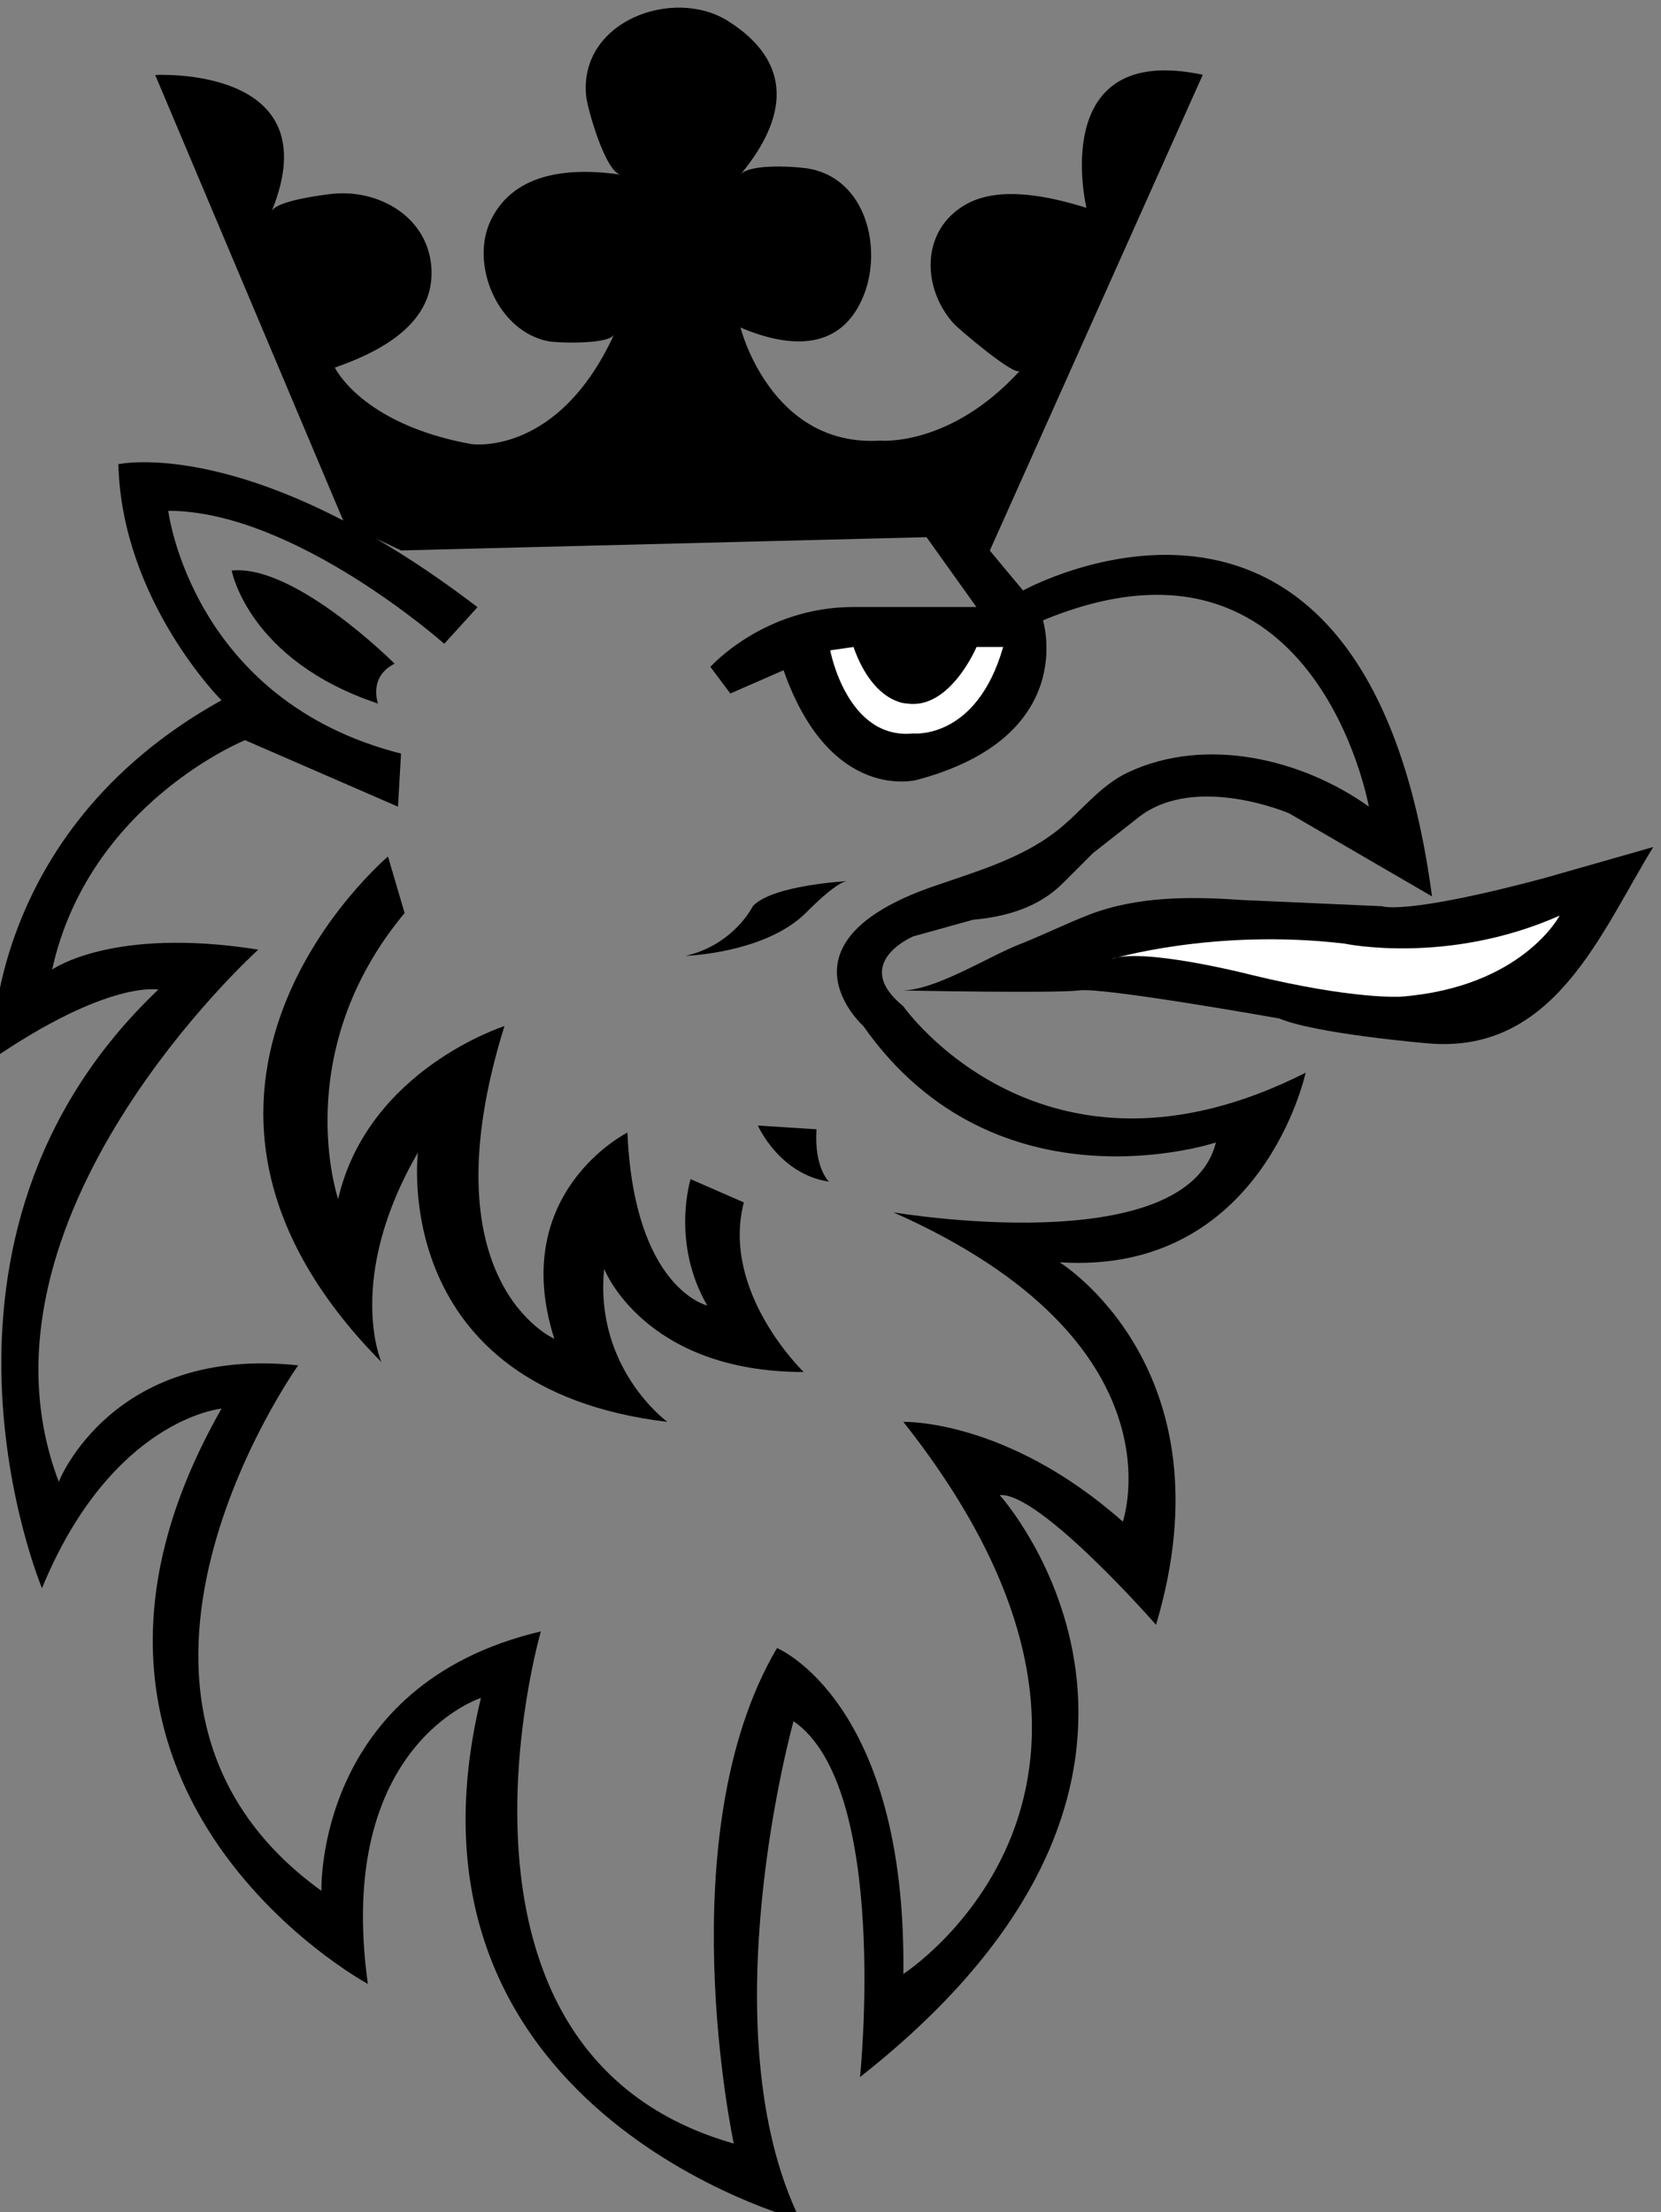
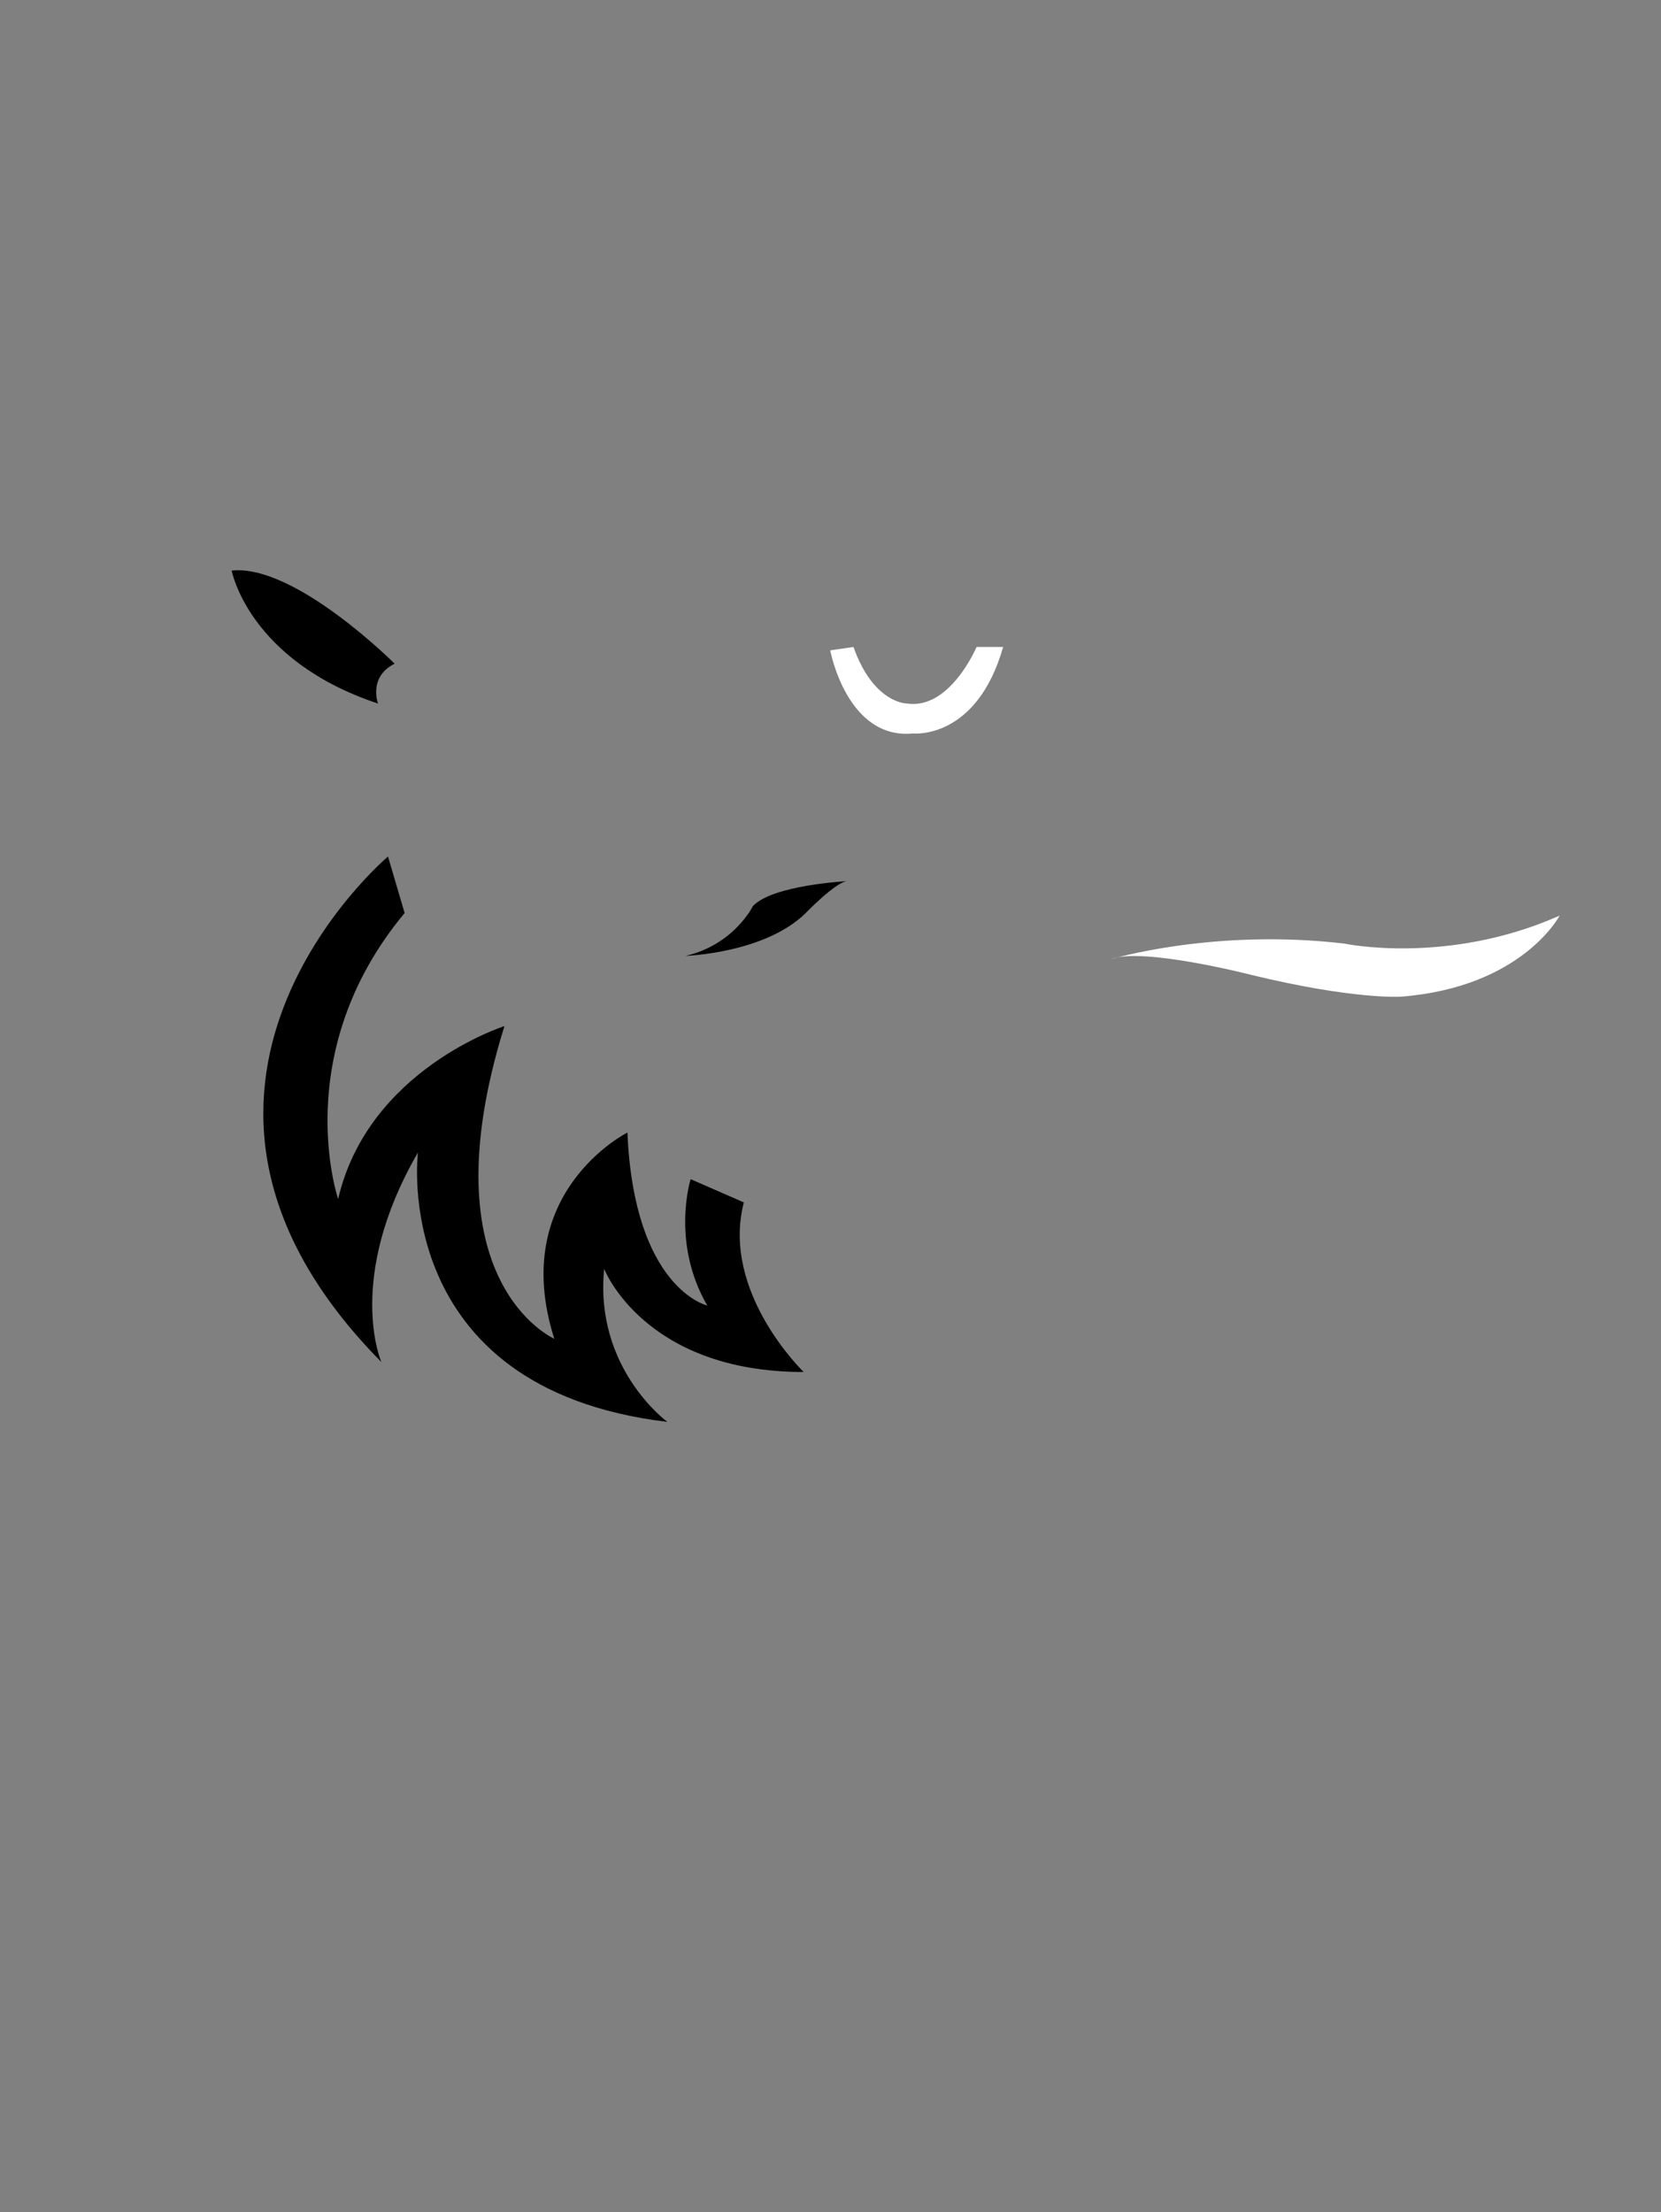
<svg xmlns="http://www.w3.org/2000/svg" version="1.1" id="Layer_2" x="0px" y="0px" viewBox="0 0 212.85 283.46" style="enable-background:new 0 0 212.85 283.46;" xml:space="preserve">
  <rect x="0" y="0" width="212.85" height="283.46" fill="#808080" stroke="none" />
  <style type="text/css">
	.st0{fill:#FFFFFF;}
</style>
  <path d="M29.69,73.11c0,0,2.13,11.51,18.75,17.04c0,0-1.28-3.41,2.13-5.11C50.57,85.04,37.79,72.25,29.69,73.11z" />
-   <path d="M-34.23,75.66" />
  <path d="M49.72,109.75c0,0-35.37,29.83-0.85,64.77c0,0-4.69-10.65,4.69-26.85c0,0-3.84,30.25,31.96,34.52c0,0-9.37-6.82-8.1-19.6  c0,0,5.11,13.21,25.57,13.21c0,0-10.65-10.23-7.67-21.73l-6.82-2.98c0,0-2.56,8.1,2.13,16.19c0,0-9.37-2.13-10.23-22.16  c0,0-15.34,7.67-9.37,26.42c0,0-16.62-7.24-6.39-40.06c0,0-17.47,5.54-21.31,22.16c0,0-6.39-18.75,8.52-36.65L49.72,109.75z" />
  <g>
-     <path d="M126.84,70.55l4.26,5.11c0,0,43.89-24.29,52.41,39.2l-18.32-10.65c0,0-11.93-5.11-19.18,0.43l-5.97,4.69   c0,0-3.78,3.78-3.83,3.83c-3.11,3.11-7.24,4.3-11.51,4.69l-7.67,2.13c0,0-8.1,3.41-1.28,8.95c0,0,17.9,25.57,51.56,8.52   c0,0-5.54,25.99-31.53,24.29c0,0,22.16,13.64,12.36,46.45c0,0-14.92-17.05-20.03-16.62c0,0,31.96,35.37-17.9,74.57   c0,0,3.84-37.07-8.52-45.6c0,0-11.08,39.63,0.85,63.92c0,0-53.69-14.06-40.91-66.9c0,0-18.75,5.97-14.49,36.65   c0,0-46.45-25.14-18.75-73.72c0,0-14.06,1.28-23.01,23.01c0,0-18.75-44.74,14.91-76.7c0,0-6.39-1.28-21.31,8.95   c0,0-1.28-28.98,29.4-46.02c0,0-12.78-12.78-13.21-30.25c0,0,17.05-3.84,46.02,18.32l-4.26,4.69c0,0-19.18-17.04-35.37-17.04   c0,0,2.98,24.29,29.83,31.11L51,103.36l-19.6-8.52c0,0-20.03,8.1-24.72,29.4c0,0,7.67-5.54,26.42-2.56c0,0-38.35,34.52-25.57,68.18   c0,0,6.82-17.47,30.68-14.91c0,0-30.68,43.04,2.98,67.33c0,0-0.85-26.42,28.12-33.24c0,0-15.77,54.12,24.72,65.62   c0,0-8.52-39.63,5.54-63.49c0,0,16.62,6.82,16.19,41.76c0,0,37.07-23.86,0-70.74c0,0,13.21-0.43,28.12,12.78   c0,0,8.1-23.01-29.4-39.63c0,0,37.5,6.39,41.33-8.95c0,0-28.12,9.38-45.17-14.91c0,0-11.93-10.65,8.95-17.9   c5.34-1.85,11.03-3.47,15.58-6.92c3.29-2.49,5.64-5.94,9.4-7.7c9.95-4.67,22.3-1.71,30.84,4.39c0,0-6.82-38.35-41.76-23.86   c0,0,4.69,14.91-16.19,20.45c0,0-11.08,2.98-17.05-14.06l-6.82,2.98l-2.56-3.41c0,0,6.82-7.67,18.32-7.67h15.77l-6.39-8.95   l-67.33,1.7l-7.24-3.41L19.89,9.61c0,0,22.58-1.28,14.92,17.47c0.55-1.35,6.45-2.09,7.66-2.23c6.05-0.67,12.27,2.91,12.8,9.29   c0.59,7.23-6.43,10.9-12.36,12.96c0,0,3.41,7.24,17.47,9.8c0,0,11.08,1.7,18.32-14.06c-0.61,1.34-7.31,1.1-8.41,0.89   c-6.51-1.23-10.16-9.9-7.36-15.58c3.11-6.31,10.55-6.65,16.62-5.77c-1.97-0.29-4.27-8.49-4.43-10c-1.02-9.7,11.2-14.11,18.2-9.67   c8.36,5.3,7.65,12.34,1.57,19.66c1.22-1.47,7.39-1.03,8.93-0.73c7.19,1.42,9.25,10.19,6.87,16.18c-2.85,7.17-9.42,6.86-15.8,4.15   c0,0,3.84,15.34,17.9,14.49c0,0,8.95,0.85,17.9-8.95c-0.7,0.77-7.9-5.42-8.44-6.01c-4.13-4.51-4.34-12.04,1.58-15.34   c4.42-2.46,10.99-0.9,15.39,0.47c0,0-5.11-21.31,14.91-17.05L126.84,70.55z" />
-     <path d="M115.58,126.91c4.28,0,11.01-4.32,15.04-5.9c3.01-1.18,5.94-2.64,8.93-3.8c6.19-2.39,13.05-2.35,19.58-1.89l17.98,0.8   c0,0,2.8,1.2,20.77-3.6c0,0,13.98-3.99,13.98-3.99c-6.73,10.93-12.64,26.51-28.76,25.17c-0.01,0-14.38-1.2-19.18-3.2   c0,0-22.37-3.99-25.57-3.6C135.15,127.31,115.58,126.91,115.58,126.91z" />
-   </g>
+     </g>
  <path d="M87.85,122.48c0,0,10.07-0.32,15.34-5.43c0,0,3.99-4.15,5.43-4.15c0,0-9.59,0.48-12.14,3.2  C96.48,116.09,94.09,121.04,87.85,122.48z" />
-   <path d="M104.63,144.7l-7.51-0.48c0,0,2.72,6.23,9.11,7.19C106.23,151.41,104.31,149.65,104.63,144.7z" />
  <path class="st0" d="M142.34,122.91c0,0,13.18-3.99,29.96-2c0,0,13.18,2.8,27.56-3.59c0,0-4.79,9.19-20.37,10.39  c0,0-5.99,0.4-19.17-2.8C160.32,124.91,146.34,121.31,142.34,122.91z" />
  <path class="st0" d="M106.39,83.33c0,0,2.13,11.51,10.65,10.65c0,0,8.1,0.85,11.51-11.08h-3.41c0,0-3.41,8.1-8.95,7.24  c0,0-4.26,0-6.82-7.24L106.39,83.33z" />
</svg>